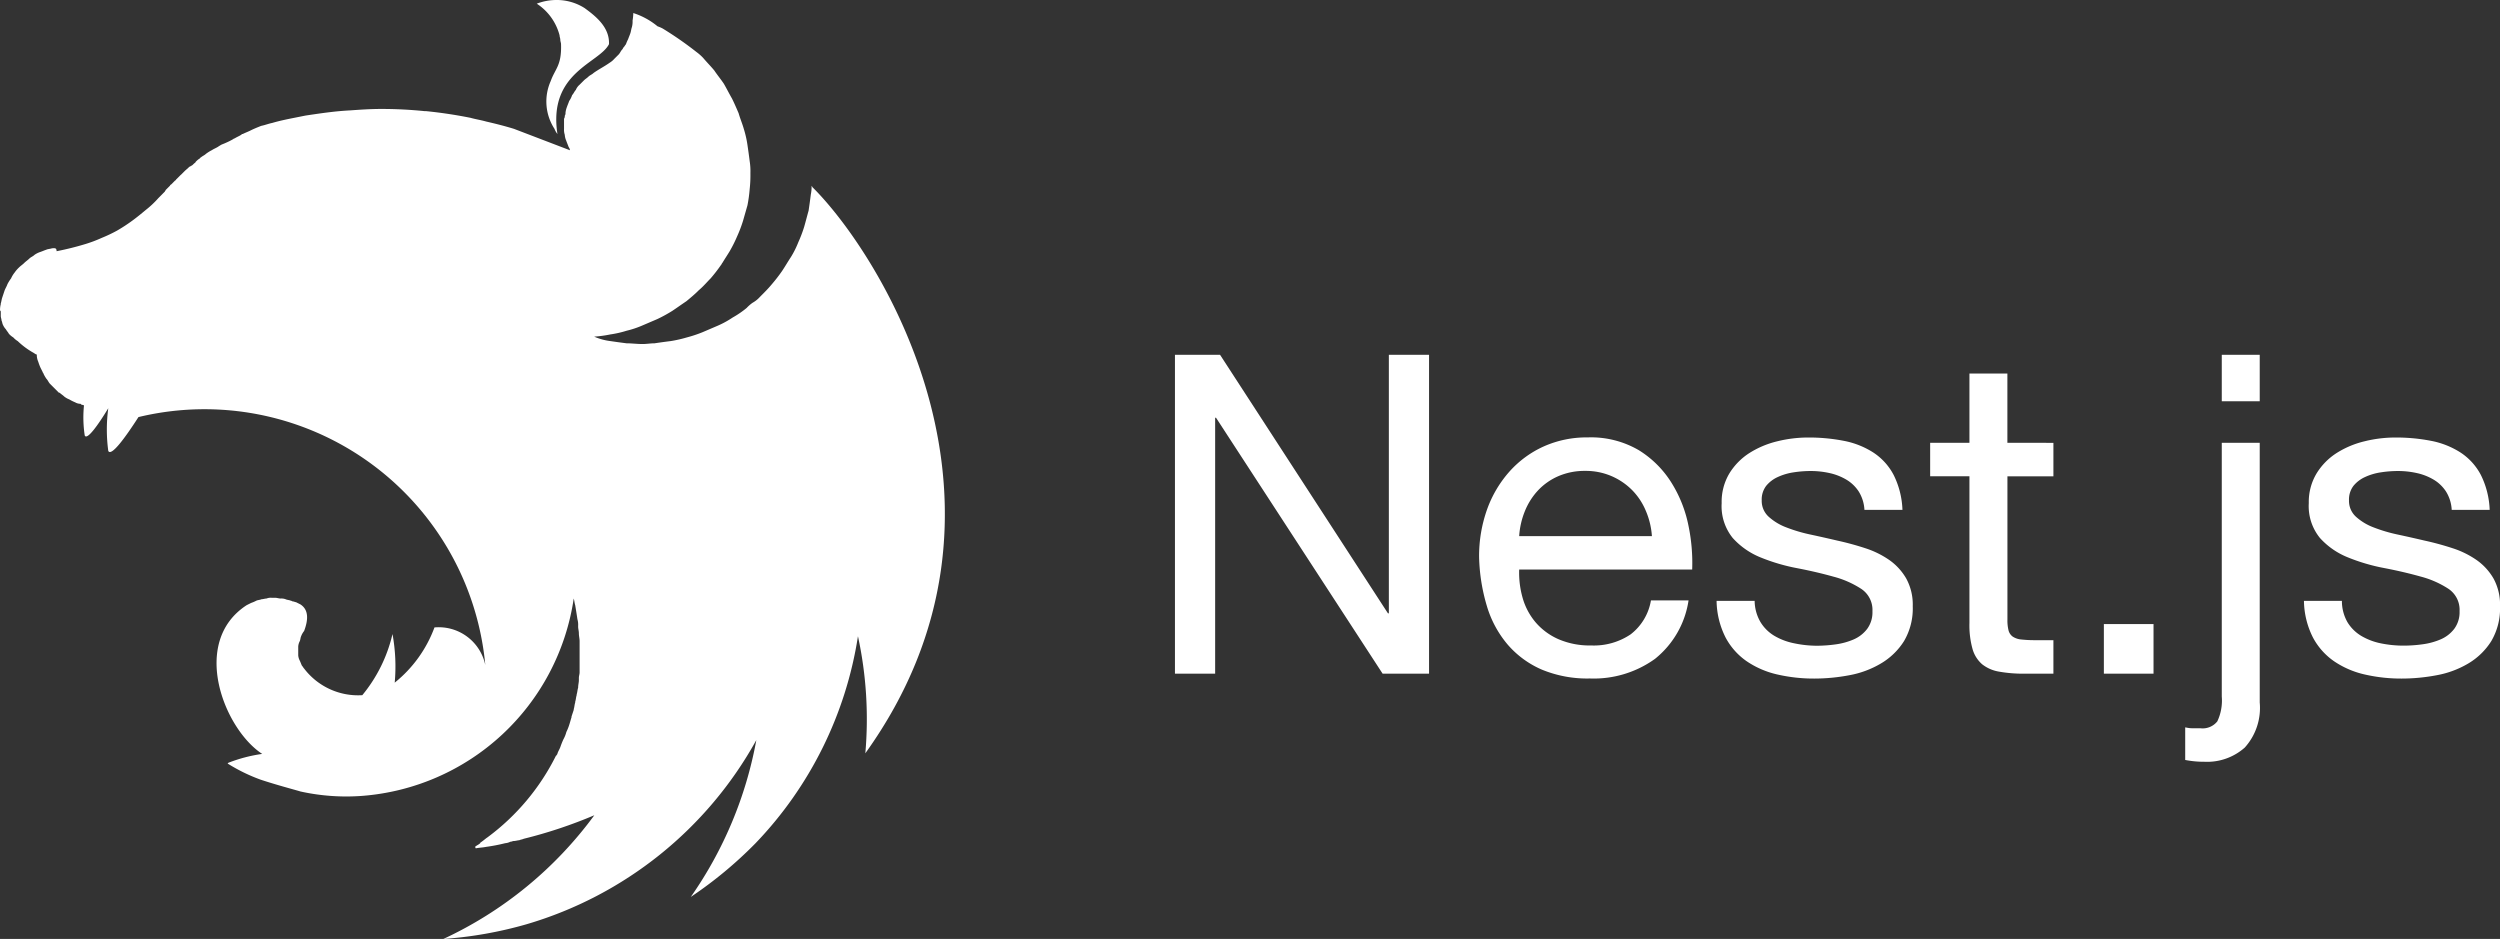
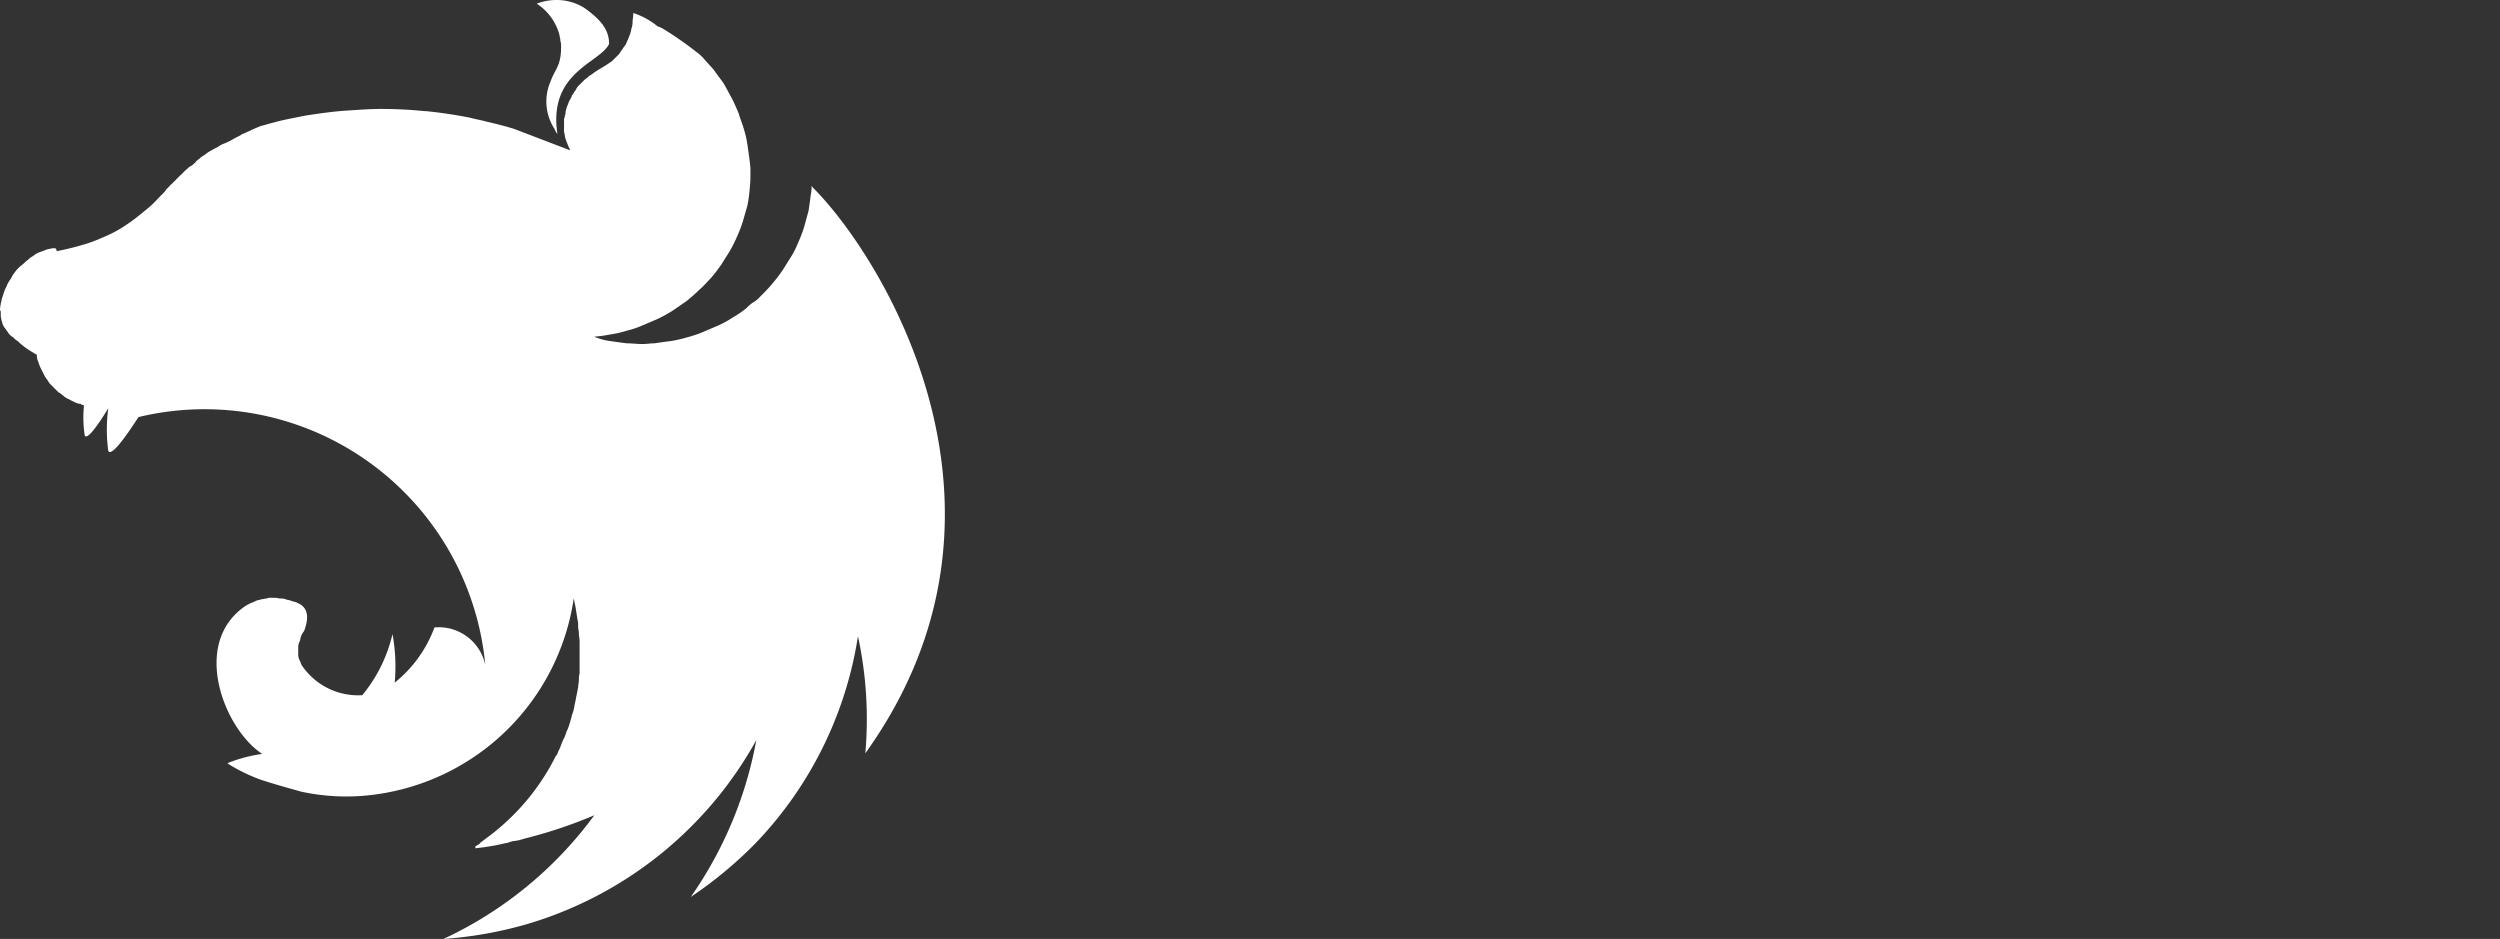
<svg xmlns="http://www.w3.org/2000/svg" width="112.715" height="42.332" viewBox="0 0 112.715 42.332">
  <rect x="0" y="0" width="112.715" height="42.332" fill="#333333" stroke="none" />
  <g id="Nest.js" transform="translate(33.005 -2)">
    <path id="Nest.js-2" data-name="Nest.js" d="M24.967.3A2.494,2.494,0,0,0,24.1.466a2.429,2.429,0,0,1,1.029,1.428c0,.066.033.133.033.2s.033.133.033.2c.033.963-.266,1.1-.465,1.66A2.26,2.26,0,0,0,24.9,6.11a.832.832,0,0,0,.133.232c-.432-2.789,1.892-3.187,2.324-4.051.033-.764-.6-1.262-1.1-1.627A2.343,2.343,0,0,0,24.967.3Zm3.486.6a2.564,2.564,0,0,1-.033.332.919.919,0,0,1-.033.3c-.033.1-.033.166-.066.266s-.066.166-.1.266a1.619,1.619,0,0,0-.1.232c-.033.033-.066.1-.1.133s-.033.066-.066.1c-.066.066-.1.166-.166.232l-.2.2a.88.88,0,0,1-.2.166c-.232.166-.5.3-.73.465-.066.066-.166.1-.232.166s-.133.1-.2.166l-.2.2a.6.6,0,0,0-.166.232c-.066.066-.1.166-.166.232a.994.994,0,0,1-.133.266c-.033.1-.066.166-.1.266a1.026,1.026,0,0,0-.066.266.2.2,0,0,1-.033.133.2.2,0,0,1-.033.133V6.11a.731.731,0,0,0,.033.266.781.781,0,0,0,.066.266c.033.1.066.166.1.266.033.066.066.1.066.166L23.075,6.11c-.432-.133-.83-.232-1.262-.332-.232-.066-.465-.1-.7-.166q-1-.2-1.992-.3h-.066a19.35,19.35,0,0,0-1.959-.1c-.5,0-.963.033-1.428.066-.664.033-1.328.133-1.992.232l-.5.1c-.332.066-.664.133-1,.232-.166.033-.332.1-.5.133-.166.066-.332.133-.465.2s-.232.1-.365.166c-.033,0-.033,0-.066.033-.1.066-.2.1-.3.166a.116.116,0,0,0-.066.033,3.071,3.071,0,0,1-.332.166c-.066.033-.166.066-.232.1-.033.033-.066.033-.1.066-.1.066-.2.1-.3.166a1.853,1.853,0,0,0-.266.166c-.066.066-.166.1-.232.166a.033.033,0,0,0-.033.033.88.88,0,0,0-.2.166L8.7,7.638c-.066.033-.1.1-.166.133-.033,0-.033.033-.066.033-.066.033-.1.1-.166.133a.033.033,0,0,1-.033.033l-.2.2L8.034,8.2l-.2.2a.033.033,0,0,1-.033.033L7.636,8.6c-.033.033-.066.033-.066.066l-.2.2c0,.033-.033.033-.033.066L7.072,9.2l-.033.033a4.276,4.276,0,0,1-.564.531c-.2.166-.4.332-.631.5a7.514,7.514,0,0,1-.664.432,6.636,6.636,0,0,1-.7.332,5.986,5.986,0,0,1-.7.266,12.912,12.912,0,0,1-1.328.332c0-.166-.1-.133-.2-.133-.1.033-.2.033-.266.066-.1.033-.166.066-.266.1a.994.994,0,0,0-.266.133c-.066.066-.166.1-.232.166s-.166.133-.232.2-.166.133-.232.2a1.444,1.444,0,0,0-.2.232A1.165,1.165,0,0,0,.4,12.85a1.853,1.853,0,0,0-.166.266c-.033.1-.1.2-.133.3l-.1.3c-.033.1-.033.166-.066.266v.033a1.024,1.024,0,0,0-.033.3c.033-.033.033.033.033.1v.133c0,.066.033.133.033.2.033.066.033.133.066.2a.7.7,0,0,0,.133.2c.033.066.1.133.133.2a.88.88,0,0,0,.2.166.88.88,0,0,0,.2.166,3.468,3.468,0,0,0,.664.5c.066.033.1.066.166.1H1.56v.066a.781.781,0,0,0,.066.266,2.288,2.288,0,0,0,.1.266l.1.2c0,.033.033.033.033.066a1.444,1.444,0,0,0,.133.232c.066.066.1.166.166.232l.2.2.2.2h.033c.066.066.133.1.2.166a.832.832,0,0,0,.232.133,1.971,1.971,0,0,0,.266.133.48.48,0,0,0,.232.066.033.033,0,0,1,.033.033c.033,0,.1.033.133.033a5.409,5.409,0,0,0,.033,1.361c.1.232.6-.465,1.062-1.228a7.2,7.2,0,0,0,0,1.926c.133.266.764-.6,1.361-1.527A12.714,12.714,0,0,1,21.78,30.281a2.147,2.147,0,0,0-2.291-1.693,5.746,5.746,0,0,1-1.793,2.49,8.1,8.1,0,0,0-.1-2.191,6.716,6.716,0,0,1-1.361,2.756,3.058,3.058,0,0,1-2.623-1.2c-.033-.033-.066-.1-.1-.133-.033-.066-.066-.166-.1-.232a.616.616,0,0,1-.066-.232v-.4a.616.616,0,0,1,.066-.232c.033-.066.033-.166.066-.232a.832.832,0,0,1,.133-.232c.2-.531.2-.963-.166-1.2l-.2-.1c-.033,0-.1-.033-.133-.033s-.066-.033-.1-.033c-.066-.033-.166-.033-.232-.066a.565.565,0,0,0-.232-.033c-.066,0-.166-.033-.232-.033h-.166a.492.492,0,0,0-.232.033c-.066,0-.166.033-.232.033-.066.033-.166.033-.232.066a1.619,1.619,0,0,1-.232.1l-.2.1c-2.557,1.66-1.029,5.578.7,6.707a6.779,6.779,0,0,0-1.527.4l-.033.033a7.792,7.792,0,0,0,1.494.73c.7.232,1.461.432,1.793.531a9.569,9.569,0,0,0,2.756.2,10.453,10.453,0,0,0,9.562-8.9c.033.1.033.2.066.3.033.2.066.4.1.631a.919.919,0,0,1,.033.3v.033c0,.1.033.2.033.3,0,.133.033.232.033.365v1.394c0,.1-.033.166-.033.266v.1c0,.1-.033.2-.033.332-.033.1-.033.2-.066.3v.033c-.033.1-.033.2-.066.3v.033c-.033.1-.033.2-.066.3v.033l-.1.3v.033c-.033.1-.066.232-.1.332a2.289,2.289,0,0,1-.133.332,1.388,1.388,0,0,1-.133.332,3.444,3.444,0,0,0-.133.332c-.033.1-.1.2-.133.3a.116.116,0,0,1-.033.066.033.033,0,0,1-.033.033,10.27,10.27,0,0,1-3.088,3.685c-.1.066-.166.133-.266.2-.033.033-.066.033-.066.066-.066.066-.166.1-.232.166l.033.066c.166-.033.3-.033.465-.066a7.906,7.906,0,0,0,.863-.166.615.615,0,0,0,.232-.066c.066,0,.1-.033.166-.033s.166-.033.232-.033c.066-.033.133-.033.2-.066a21.114,21.114,0,0,0,3.187-1.062,17.679,17.679,0,0,1-6.806,5.578,18.151,18.151,0,0,0,3.752-.664A17.461,17.461,0,0,0,34,33.667a17.955,17.955,0,0,1-2.955,7.072,18.573,18.573,0,0,0,2.922-2.424,17.29,17.29,0,0,0,4.615-9.33,17.622,17.622,0,0,1,.332,5.279c7.935-11.056.664-22.511-2.391-25.532,0-.033-.033-.033-.033-.066h0a1.617,1.617,0,0,1-.033.4c-.033.266-.066.5-.1.73-.066.232-.133.5-.2.73a5.985,5.985,0,0,1-.266.7,4.132,4.132,0,0,1-.332.664c-.133.2-.266.432-.4.631a7.293,7.293,0,0,1-.465.6c-.166.2-.332.365-.531.564a1.3,1.3,0,0,1-.332.266,1.663,1.663,0,0,0-.266.232,4.228,4.228,0,0,1-.631.432,4.253,4.253,0,0,1-.664.365l-.7.3a5.721,5.721,0,0,1-.7.232,5.782,5.782,0,0,1-.73.166c-.266.033-.5.066-.73.1-.166,0-.365.033-.531.033-.266,0-.5-.033-.73-.033-.266-.033-.5-.066-.73-.1a2.638,2.638,0,0,1-.73-.2,5.513,5.513,0,0,0,.73-.1,4.711,4.711,0,0,0,.73-.166,4.293,4.293,0,0,0,.7-.232l.7-.3a6.584,6.584,0,0,0,.664-.365c.2-.133.432-.3.631-.432.2-.166.4-.332.564-.5.2-.166.365-.365.531-.531a7.293,7.293,0,0,0,.465-.6c.033-.033.033-.066.066-.1.1-.166.232-.365.332-.531a6.192,6.192,0,0,0,.332-.664,5.986,5.986,0,0,0,.266-.7l.2-.7a6.373,6.373,0,0,0,.1-.73,5.628,5.628,0,0,0,.033-.73,2.856,2.856,0,0,0-.033-.531c-.033-.266-.066-.5-.1-.73a4.711,4.711,0,0,0-.166-.73c-.066-.232-.166-.465-.232-.7-.1-.232-.2-.465-.3-.664-.133-.232-.232-.432-.365-.664-.133-.2-.3-.4-.432-.6-.166-.2-.332-.365-.5-.564a2.148,2.148,0,0,0-.3-.266,15.718,15.718,0,0,0-1.527-1.062,1.619,1.619,0,0,0-.232-.1,3.3,3.3,0,0,0-1.1-.6Z" transform="translate(-32.905 1.7)" fill="#fff" />
-     <path id="Path_24653" data-name="Path 24653" d="M-32.12-15.708V-1.331h1.812V-12.869h.04l7.51,11.537h2.094V-15.708h-1.812V-4.05h-.04l-7.571-11.658Zm21.5,8.175H-16.6a3.565,3.565,0,0,1,.262-1.138,3.034,3.034,0,0,1,.6-.936,2.767,2.767,0,0,1,.916-.634,2.98,2.98,0,0,1,1.2-.232,2.928,2.928,0,0,1,1.178.232,2.964,2.964,0,0,1,.926.624,2.933,2.933,0,0,1,.624.936A3.5,3.5,0,0,1-10.616-7.533Zm1.651,2.9h-1.691a2.434,2.434,0,0,1-.916,1.53,2.962,2.962,0,0,1-1.782.5,3.545,3.545,0,0,1-1.47-.282,2.881,2.881,0,0,1-1.027-.755,2.941,2.941,0,0,1-.584-1.087,4.132,4.132,0,0,1-.161-1.3H-8.8a8.288,8.288,0,0,0-.171-1.993A5.77,5.77,0,0,0-9.74-9.949a4.559,4.559,0,0,0-1.47-1.46,4.271,4.271,0,0,0-2.305-.574,4.734,4.734,0,0,0-1.963.4,4.614,4.614,0,0,0-1.55,1.128,5.2,5.2,0,0,0-1.017,1.711,6.264,6.264,0,0,0-.362,2.175,8.344,8.344,0,0,0,.352,2.195,4.79,4.79,0,0,0,.936,1.732,4.267,4.267,0,0,0,1.54,1.128,5.347,5.347,0,0,0,2.165.4A4.725,4.725,0,0,0-10.475-2,4.16,4.16,0,0,0-8.964-4.634Zm2.98.02H-7.7a3.767,3.767,0,0,0,.4,1.641,3.029,3.029,0,0,0,.966,1.087,4.05,4.05,0,0,0,1.389.594,7.323,7.323,0,0,0,1.651.181,8.457,8.457,0,0,0,1.581-.151,4.292,4.292,0,0,0,1.43-.534A3.069,3.069,0,0,0,.751-2.8a2.9,2.9,0,0,0,.393-1.571A2.454,2.454,0,0,0,.851-5.62a2.606,2.606,0,0,0-.765-.836A4.1,4.1,0,0,0-1-6.989a12.851,12.851,0,0,0-1.258-.342q-.6-.141-1.208-.272a6.97,6.97,0,0,1-1.087-.322,2.492,2.492,0,0,1-.8-.483.964.964,0,0,1-.312-.735,1.016,1.016,0,0,1,.2-.654,1.44,1.44,0,0,1,.524-.4,2.611,2.611,0,0,1,.715-.211,5.093,5.093,0,0,1,.775-.06,3.886,3.886,0,0,1,.836.091,2.561,2.561,0,0,1,.755.292,1.714,1.714,0,0,1,.564.534,1.732,1.732,0,0,1,.262.836H.68a3.823,3.823,0,0,0-.4-1.581,2.71,2.71,0,0,0-.916-1.007,3.773,3.773,0,0,0-1.319-.524,8.219,8.219,0,0,0-1.631-.151,5.749,5.749,0,0,0-1.379.171,4.16,4.16,0,0,0-1.248.524,2.881,2.881,0,0,0-.906.916,2.494,2.494,0,0,0-.352,1.349,2.276,2.276,0,0,0,.5,1.571,3.4,3.4,0,0,0,1.258.876,8.515,8.515,0,0,0,1.641.483q.886.171,1.641.383a4.284,4.284,0,0,1,1.258.554,1.139,1.139,0,0,1,.5,1.007,1.261,1.261,0,0,1-.242.8,1.531,1.531,0,0,1-.614.473,3.1,3.1,0,0,1-.815.221,6.266,6.266,0,0,1-.846.06A5.073,5.073,0,0,1-4.2-2.7a2.853,2.853,0,0,1-.886-.332,1.821,1.821,0,0,1-.634-.624A1.927,1.927,0,0,1-5.984-4.613Zm11.4-7.128v-3.121H3.7v3.121H1.929v1.51H3.7v6.624a3.955,3.955,0,0,0,.141,1.168,1.42,1.42,0,0,0,.433.685,1.671,1.671,0,0,0,.765.332,6.146,6.146,0,0,0,1.138.091H7.486v-1.51H6.7a5.708,5.708,0,0,1-.654-.03A.845.845,0,0,1,5.654-3a.5.5,0,0,1-.191-.282,1.868,1.868,0,0,1-.05-.483v-6.463H7.486v-1.51ZM9.761-3.566v2.235H12V-3.566Zm7.027-10.047v-2.094H15.077v2.094Zm0,13.591V-11.741H15.077V-.3a2.207,2.207,0,0,1-.2,1.118.843.843,0,0,1-.765.312h-.362a1.069,1.069,0,0,1-.151-.01q-.07-.01-.171-.03v1.47a4.414,4.414,0,0,0,.866.081A2.553,2.553,0,0,0,16.114,2,2.666,2.666,0,0,0,16.789-.023Zm3.7-4.591H18.782a3.767,3.767,0,0,0,.4,1.641,3.029,3.029,0,0,0,.966,1.087,4.05,4.05,0,0,0,1.389.594,7.323,7.323,0,0,0,1.651.181,8.457,8.457,0,0,0,1.581-.151,4.292,4.292,0,0,0,1.43-.534A3.069,3.069,0,0,0,27.229-2.8a2.9,2.9,0,0,0,.393-1.571,2.454,2.454,0,0,0-.292-1.248,2.606,2.606,0,0,0-.765-.836,4.1,4.1,0,0,0-1.087-.534,12.851,12.851,0,0,0-1.258-.342q-.6-.141-1.208-.272a6.969,6.969,0,0,1-1.087-.322,2.492,2.492,0,0,1-.8-.483.964.964,0,0,1-.312-.735,1.016,1.016,0,0,1,.2-.654,1.44,1.44,0,0,1,.524-.4,2.611,2.611,0,0,1,.715-.211,5.093,5.093,0,0,1,.775-.06,3.886,3.886,0,0,1,.836.091,2.561,2.561,0,0,1,.755.292,1.714,1.714,0,0,1,.564.534,1.732,1.732,0,0,1,.262.836h1.711a3.823,3.823,0,0,0-.4-1.581,2.71,2.71,0,0,0-.916-1.007,3.773,3.773,0,0,0-1.319-.524,8.219,8.219,0,0,0-1.631-.151,5.749,5.749,0,0,0-1.379.171,4.16,4.16,0,0,0-1.248.524,2.881,2.881,0,0,0-.906.916A2.494,2.494,0,0,0,19-9.023a2.276,2.276,0,0,0,.5,1.571,3.4,3.4,0,0,0,1.258.876,8.515,8.515,0,0,0,1.641.483q.886.171,1.641.383a4.284,4.284,0,0,1,1.258.554,1.139,1.139,0,0,1,.5,1.007,1.261,1.261,0,0,1-.242.8,1.531,1.531,0,0,1-.614.473,3.1,3.1,0,0,1-.815.221,6.266,6.266,0,0,1-.846.06,5.073,5.073,0,0,1-1.017-.1,2.853,2.853,0,0,1-.886-.332,1.821,1.821,0,0,1-.634-.624A1.927,1.927,0,0,1,20.493-4.613Z" transform="translate(52.089 33.704)" fill="#fff" />
  </g>
</svg>